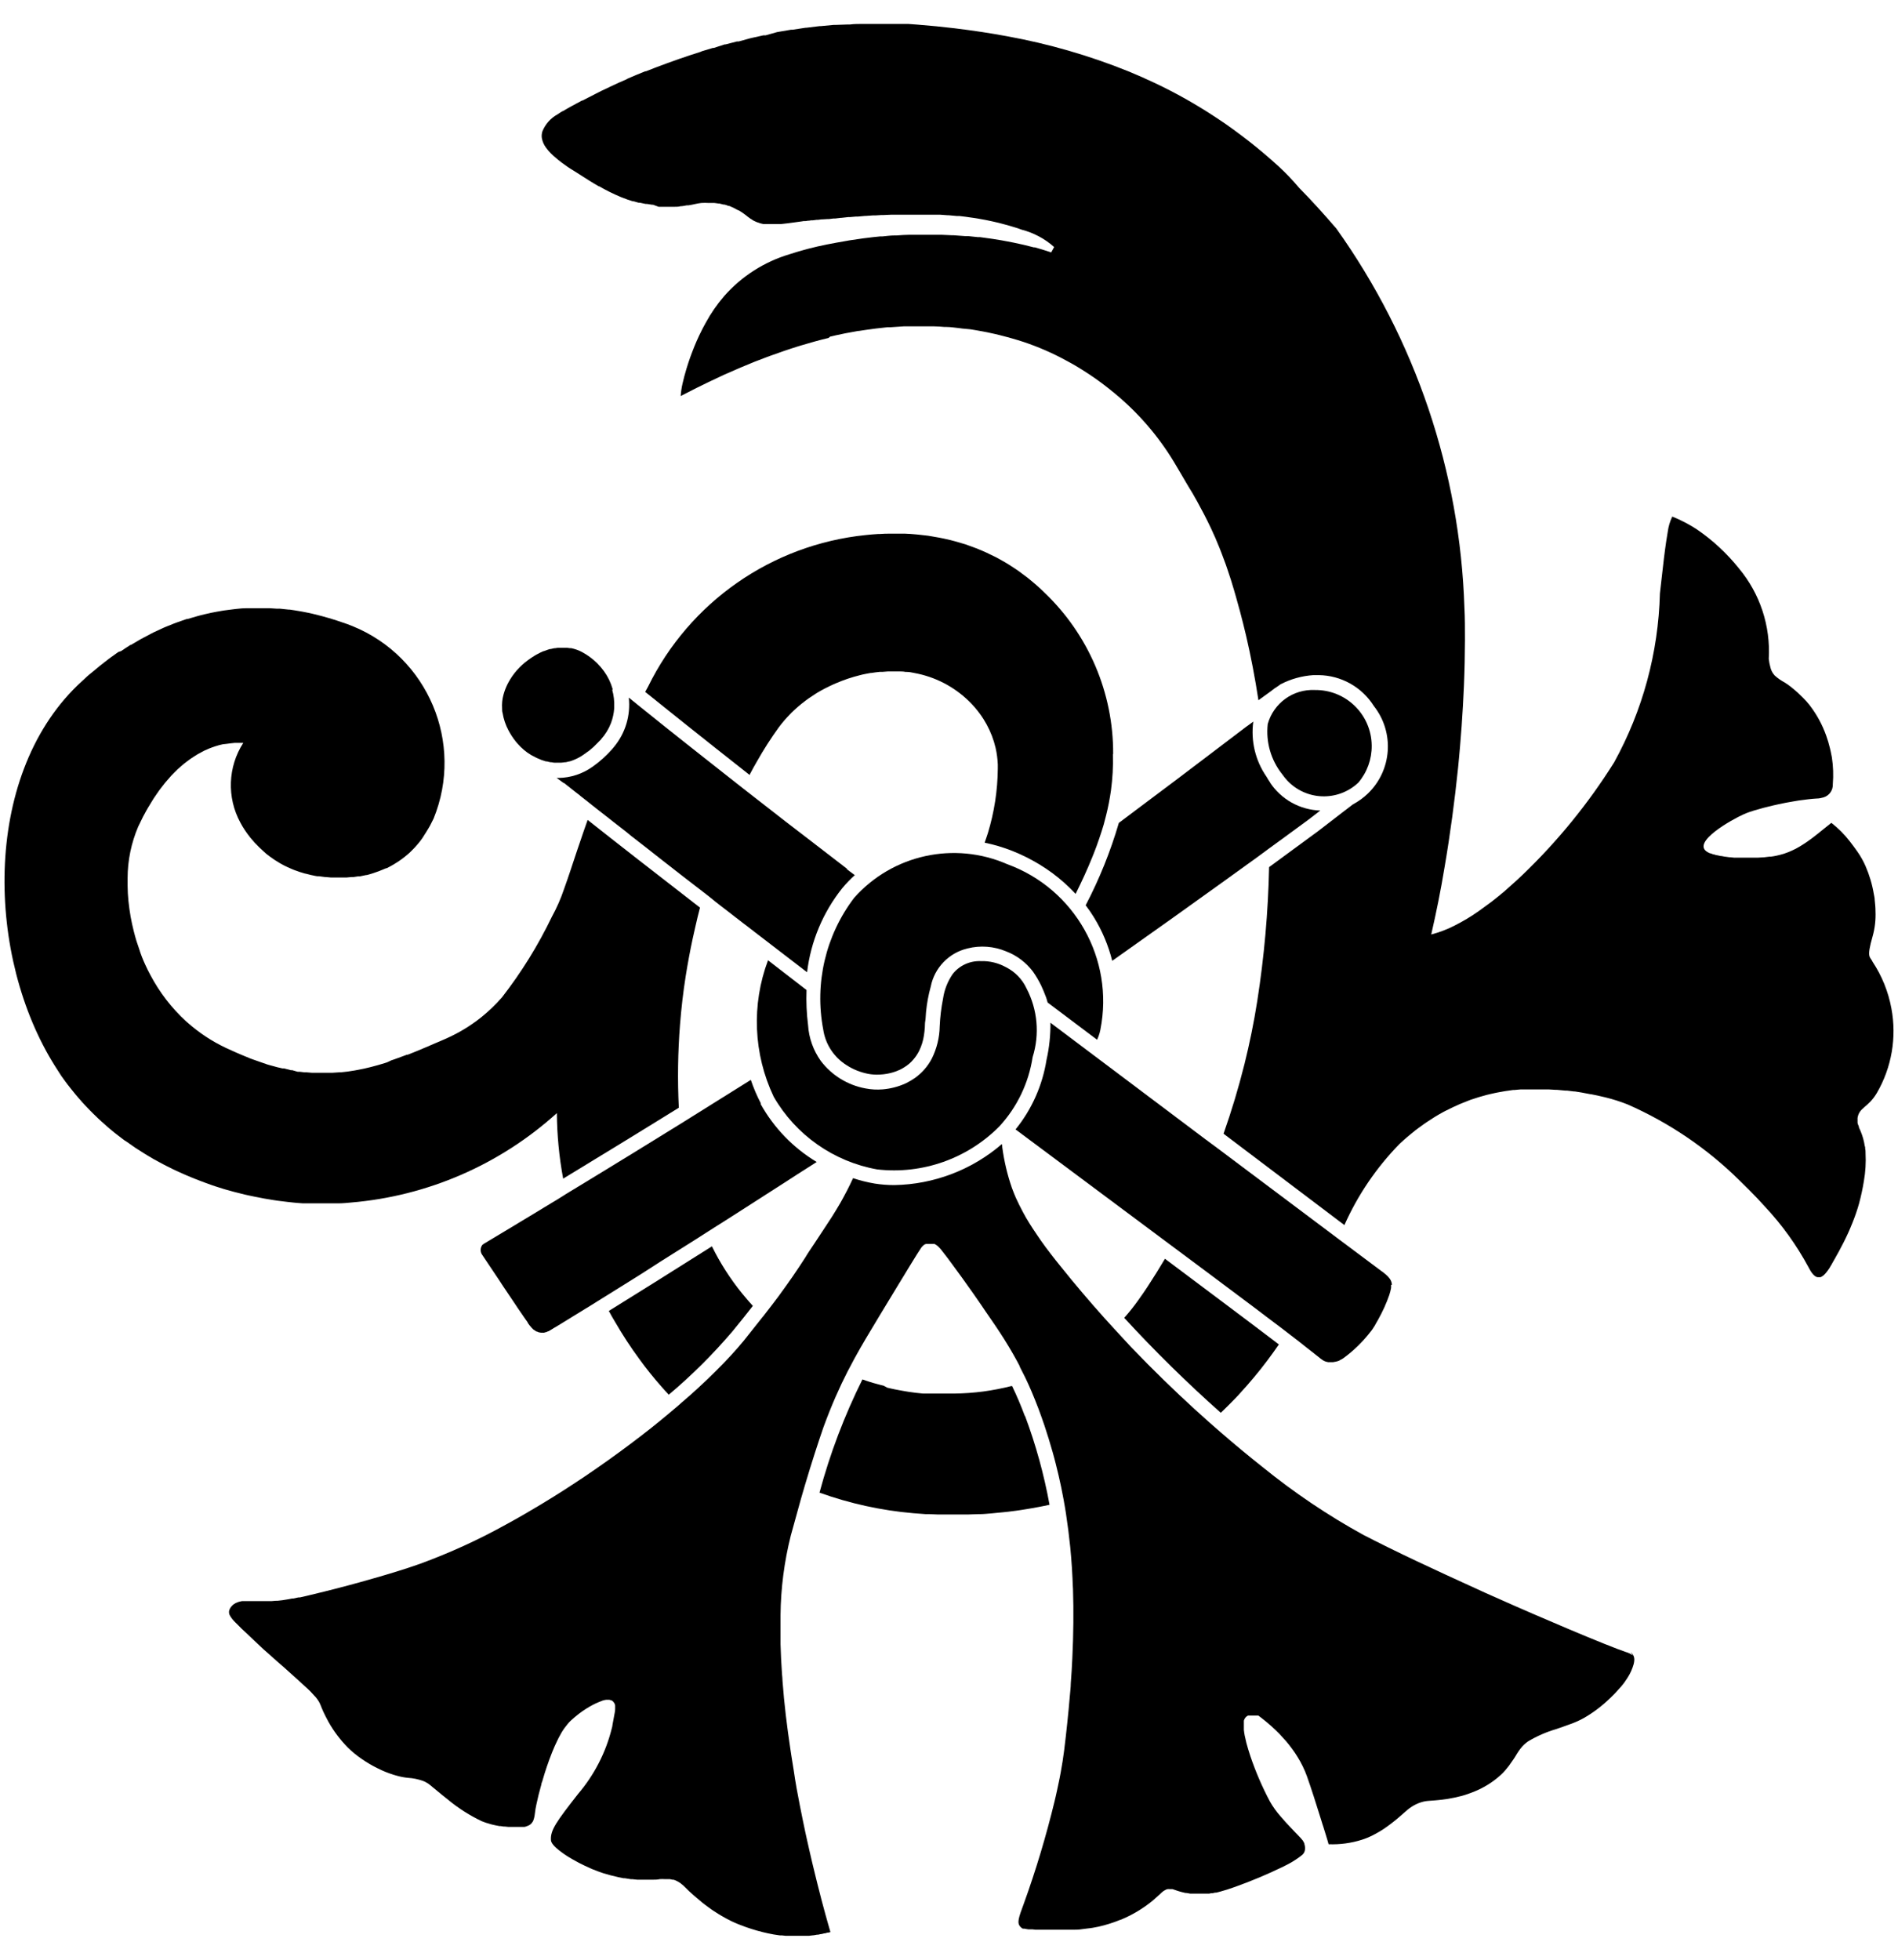
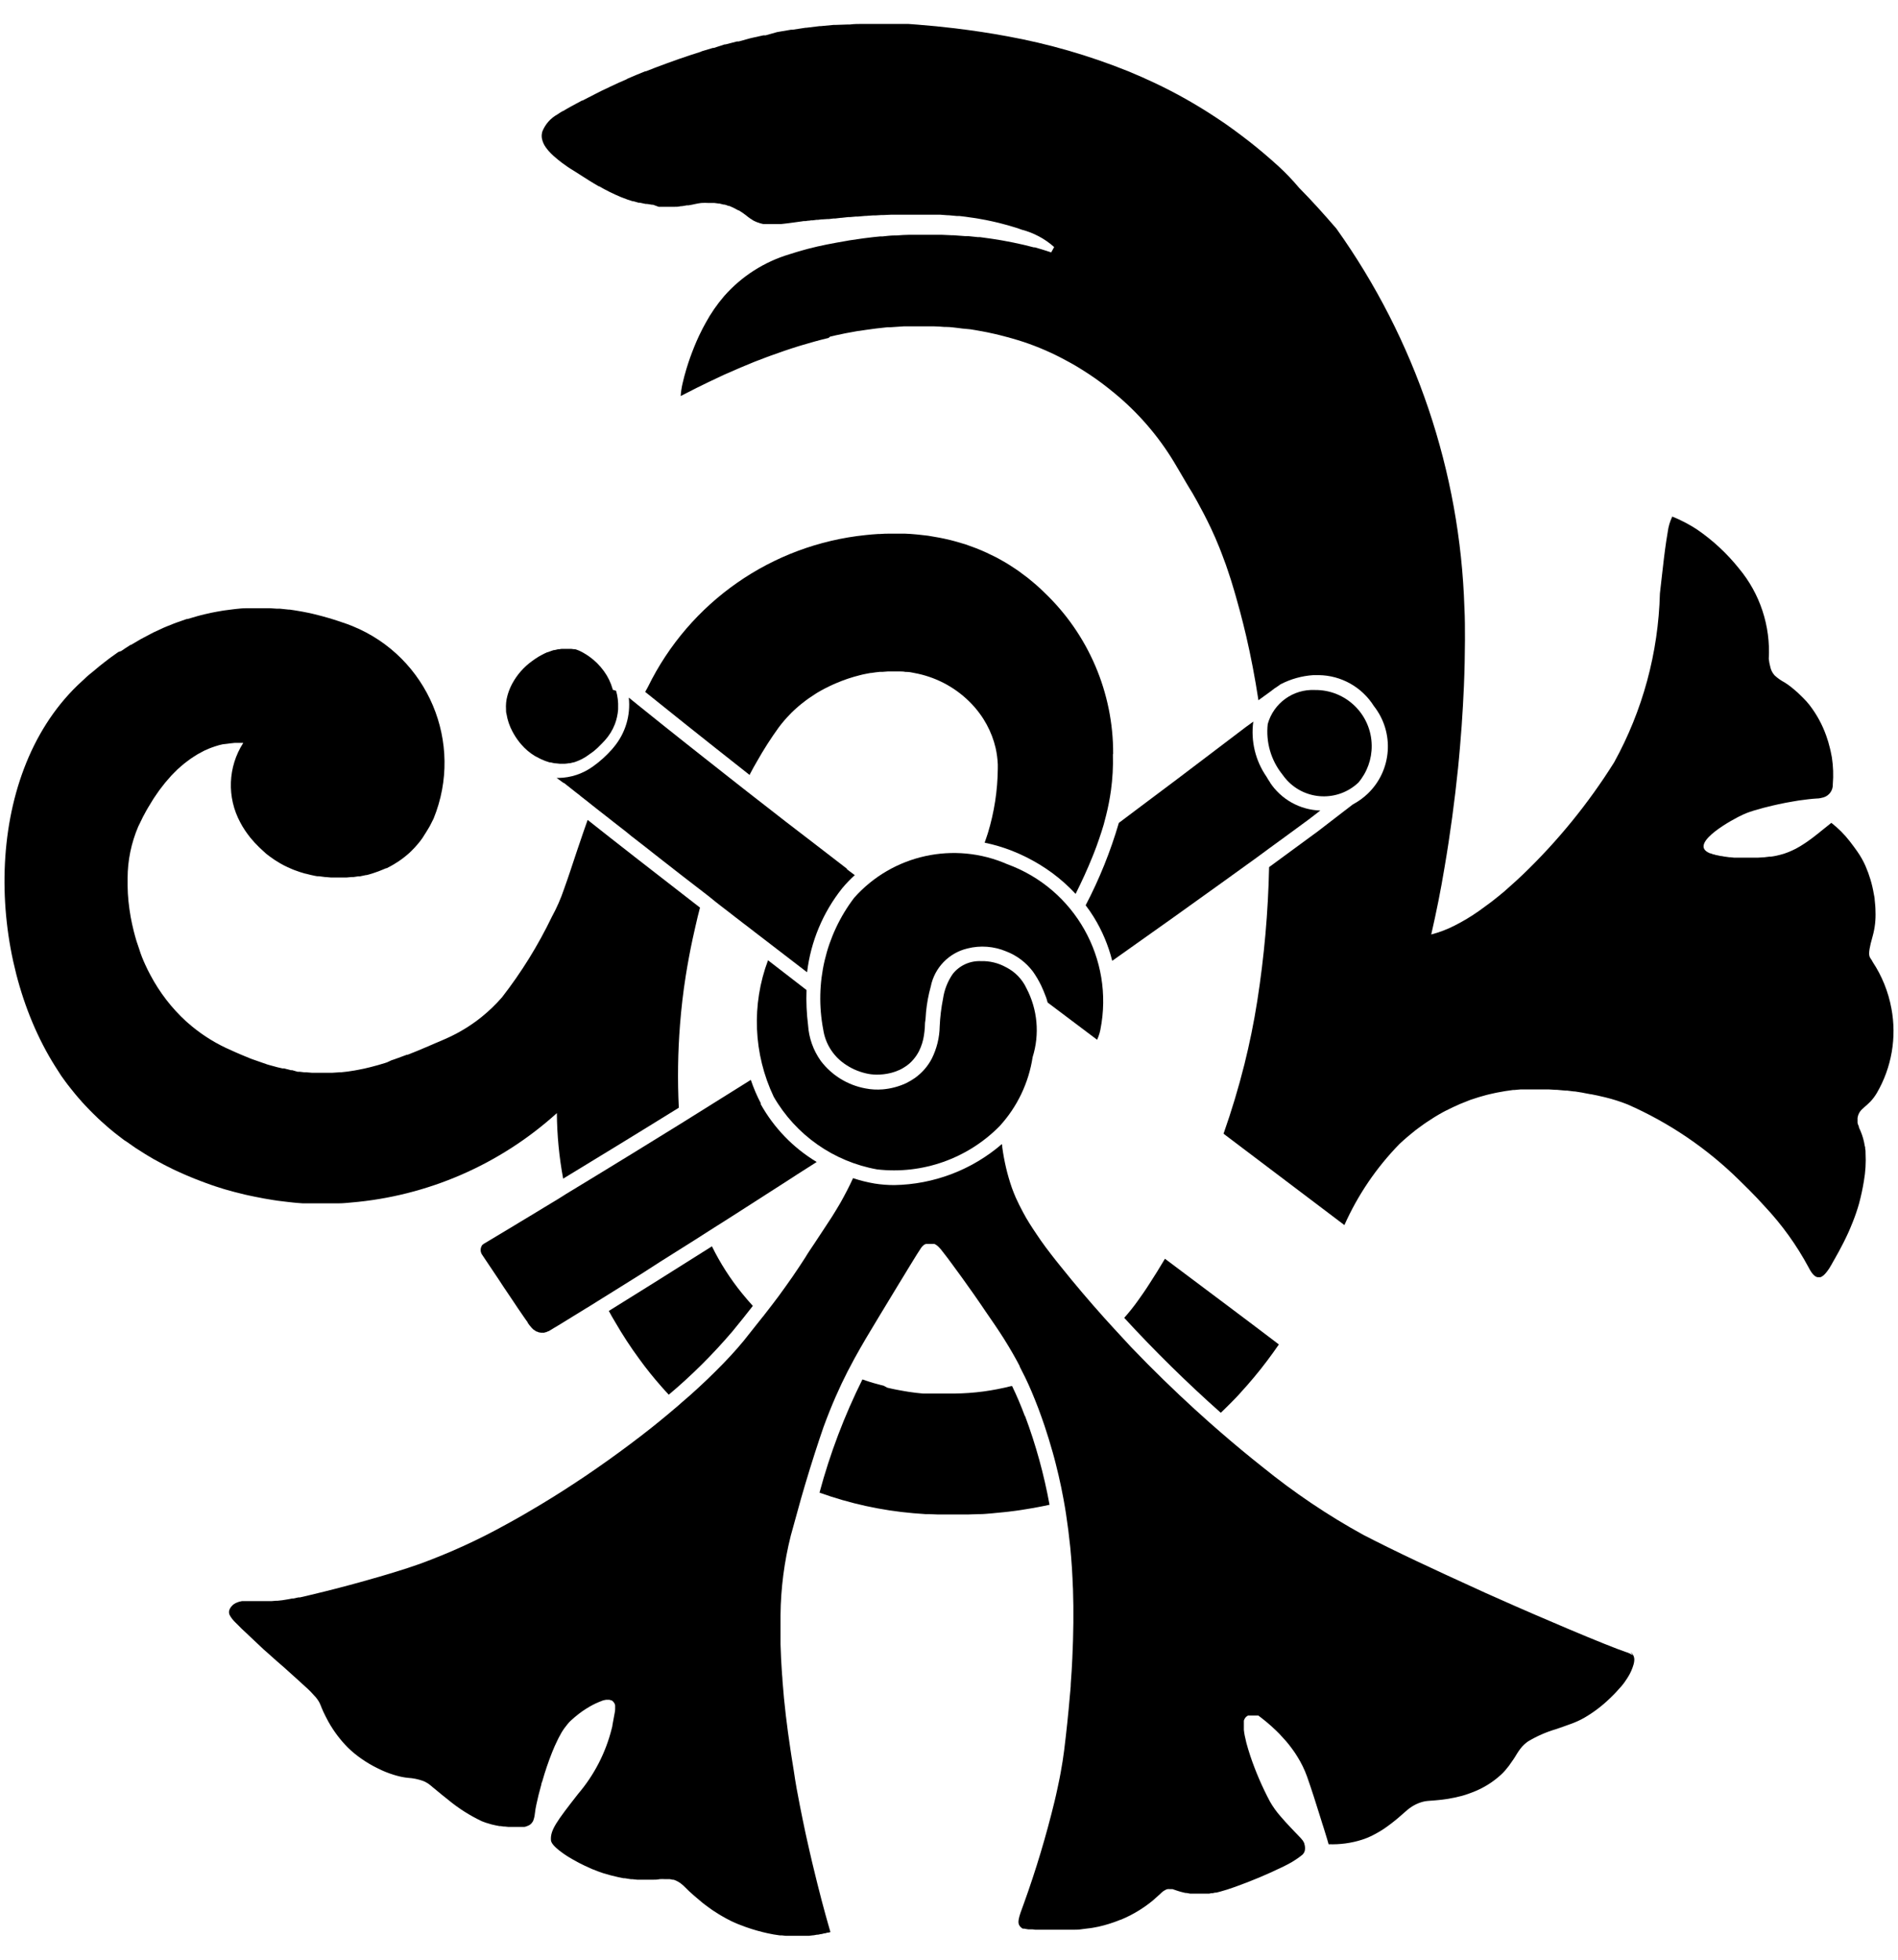
<svg xmlns="http://www.w3.org/2000/svg" height="32" viewBox="0 0 31 32" width="31">
  <path d="m16.74 23.125c-.067-.18-.137-.342-.209-.492h-.014c-.15.038-.301.067-.454.088-.158.021-.317.032-.477.034h-.508l-.06-.006-.058-.006-.06-.008-.058-.008-.06-.01-.057-.01-.06-.011-.057-.011-.06-.013-.056-.013-.059-.032-.056-.014-.059-.016-.055-.015-.059-.018-.055-.018-.058-.02h-.006c-.294.591-.529 1.21-.7 1.847.495.178 1.01.291 1.534.336l.2.015h.065l.14.006h.478l.171-.006h.029c.067 0 .132-.008.2-.013l.06-.006.134-.013.074-.008.119-.015.077-.011.112-.018.077-.013.11-.02.077-.015.1-.021c-.09-.494-.224-.98-.4-1.45" />
  <path d="m10.34 18.828-.247.151z" />
  <path d="m11.356 20.242-.564.355z" />
  <path d="m10.92 22.776c.376-.315.724-.662 1.042-1.035.121-.147.231-.284.334-.417l-.061-.069-.028-.032-.089-.106c-.191-.236-.356-.493-.49-.766-.666.421-1.245.783-1.684 1.055.032.059.063.117.1.176.122.211.255.416.4.612.109.151.228.299.355.443.039.045.081.091.126.139" />
  <path d="m10.34 18.827.767-.473z" />
  <path d="m10.093 18.978-.24.146z" />
  <path d="m9.853 19.125-.343.209z" />
  <path d="m11.356 20.241.173-.109z" />
  <path d="m20.889 21.954c-.459-.35-1.115-.84-1.862-1.4-.089.15-.175.289-.257.414-.063.1-.124.185-.182.267-.07.099-.146.193-.226.284.499.543 1.025 1.06 1.577 1.55l.049-.047.076-.075.053-.053.077-.079.049-.053c.027-.03.055-.06.081-.091l.041-.045c.04-.046.079-.091.118-.138.15-.179.283-.358.405-.535" />
  <path d="m9.247 19.491.046-.028z" />
  <path d="m9.198 19.246c.549-.334 1.207-.735 1.889-1.158-.022-.454-.016-.908.02-1.361.01-.129.023-.259.038-.391s.034-.266.055-.4c.032-.2.07-.407.114-.611.015-.068.03-.137.046-.205.022-.1.047-.2.073-.3-.775-.6-1.417-1.1-1.835-1.432-.047.133-.091.258-.131.379l-.039.114-.072.216-.033.1c-.039.114-.074.221-.11.318-.053.158-.12.31-.2.456-.224.466-.497.906-.814 1.314-.101.116-.212.223-.332.32l-.076.059c-.09.067-.184.128-.282.183-.04.022-.08.044-.122.064s-.086.042-.131.061l-.026.011-.079.034-.038.016-.079.034-.04.018-.075.031-.039.017-.08.033-.032.013-.111.044h-.013l-.1.037-.035.013-.075.027-.04.013-.07.033-.039.013-.084.025-.027.008-.112.03-.024.006-.089.021-.039.008-.077.015-.042.008-.078.012-.04.006-.1.011h-.022l-.12.008h-.338l-.085-.007h-.035l-.074-.009h-.037l-.089-.026h-.024l-.109-.029h-.027l-.087-.02-.039-.011-.082-.022-.038-.011-.103-.036-.017-.006-.123-.043-.035-.013-.092-.038-.044-.018-.091-.039-.04-.018-.133-.06c-.228-.108-.439-.247-.627-.414l-.022-.019c-.236-.216-.432-.471-.582-.753-.03-.056-.059-.113-.085-.171-.039-.085-.074-.171-.1-.258-.015-.043-.03-.086-.044-.13s-.031-.109-.045-.163c-.019-.077-.036-.153-.05-.23s-.027-.173-.036-.258-.013-.169-.014-.252v-.123c0-.289.06-.576.173-.842.026-.056.053-.111.08-.164l.028-.051c.018-.034.037-.07.056-.1l.036-.059c.018-.029.034-.058.052-.085l.04-.059c.018-.025.034-.051.052-.075s.029-.038.043-.056l.053-.068c.015-.018.03-.035.046-.053s.035-.041.053-.061l.048-.049.055-.055c.016-.015.033-.03.05-.044l.056-.048c.017-.014.034-.027.051-.039l.058-.043c.018-.013.036-.023.053-.035l.059-.037.055-.03.06-.032.056-.024c.02-.009.041-.018.062-.025s.039-.013.058-.02l.063-.019.06-.014.063-.007.061-.008.066-.007h.143c-.252.392-.27.89-.048 1.3.023.044.048.086.075.126s.056.08.087.119c.046.057.096.111.149.162.035.033.071.065.108.1l.057.044c.056.042.115.081.176.116.04.023.081.044.122.063s.055.025.083.036l.025.01.065.023.025.009.09.027h.006l.087.022.029.006c.023.006.047.01.072.014h.027l.1.013h.011l.089.008h.249l.087-.008h.031l.075-.011h.028c.034-.006.067-.013.1-.021h.011c.03-.008.059-.015.088-.025l.03-.01.072-.025.028-.011c.032-.013.064-.027.1-.041h.009c.028-.014.056-.029.084-.045l.028-.016c.022-.013.045-.027.067-.042l.026-.017c.03-.02.059-.042.088-.065.027-.021.053-.044.079-.067l.025-.024c.02-.019.039-.039.059-.06l.022-.025c.026-.029.051-.058.075-.09.023-.03.046-.063.067-.1.007-.01.013-.02.02-.031s.032-.052.048-.079l.019-.033c.02-.038.04-.077.059-.117.502-1.233-.091-2.64-1.324-3.142-.058-.024-.117-.045-.176-.064-.053-.018-.106-.036-.159-.052l-.05-.015-.11-.031-.058-.015-.1-.025-.057-.013-.112-.022-.047-.008c-.053-.009-.105-.018-.158-.025h-.017c-.048-.006-.095-.011-.142-.015h-.052l-.107-.007h-.404c-.053 0-.105.007-.158.012l-.05.006-.14.018-.037.006c-.056.009-.113.02-.169.031l-.044.01c-.044.009-.089.02-.132.031l-.049.013c-.055.015-.112.032-.168.049h-.013c-.052.017-.1.034-.155.054l-.049.018c-.044.017-.089.035-.132.053l-.038.016c-.054.024-.108.049-.162.075l-.041.021c-.042.021-.085.044-.127.067l-.047.025c-.053.03-.107.062-.16.094h-.008c-.051.032-.1.065-.152.1l-.045.015c-.042.029-.084.059-.126.09l-.035.026c-.052.039-.1.079-.155.121l-.035.03c-.041.034-.081.068-.122.1l-.044.038c-.05.046-.1.092-.15.14-1.563 1.512-1.488 4.444-.365 6.221.034.053.067.105.1.156l.036.05c.025.034.048.067.074.1s.03.038.045.057.046.058.07.087l.049.058.07.08.053.057.072.075.055.055.074.072.055.051c.026.024.053.047.079.07l.055.048.085.07.053.041c.034.027.068.052.1.077l.047.03c.047.034.095.067.143.1l.038.024.11.07.056.034.093.055.063.034.089.048.066.034.088.044.068.032.089.04.068.03.091.038.067.027.094.036.064.024.1.036.056.019.139.044.02.006.159.044.053.013.107.027.063.014.1.021.067.013.092.018.067.011.09.015.067.01.09.011.066.008.09.01.063.006.093.007h.599c.065 0 .129-.008.192-.013 1.25-.105 2.431-.618 3.362-1.46.003.359.037.717.103 1.07" />
  <path d="m9.836 21.194.177-.11z" />
  <path d="m20.551 11.436.155-.112.051-.037c.036-.03.073-.057.113-.081l.046-.033c.167-.086.349-.137.536-.149h.088c.366.005.705.195.9.506.339.431.296 1.049-.1 1.429-.073.07-.155.129-.244.176l-.168.129-.4.308c-.009.007-.306.226-.8.587-.015.732-.08 1.462-.193 2.185-.056.358-.127.7-.209 1.031-.1.4-.213.769-.336 1.12l-.006.017 1.974 1.492c.219-.492.524-.94.9-1.325.043-.04.086-.079.13-.116l.042-.035c.03-.025.06-.05.091-.074l.047-.035c.03-.023.06-.045.091-.066l.044-.03.114-.074.019-.012c.044-.027.089-.053.133-.077l.038-.02.1-.049.046-.022.091-.041.045-.018.1-.04.028-.011c.044-.015.089-.03.133-.043l.031-.009.1-.028.045-.011.089-.02.044-.009.095-.017.034-.006.127-.018h.022l.1-.009h.457l.118.007h.022l.13.012h.03l.112.014h.016l.119.019.029.006.106.02h.008l.109.022.025.006.1.023c.124.03.246.069.365.116.681.299 1.301.72 1.83 1.243.055.053.108.105.16.158.088.088.172.177.252.266.28.298.52.632.714.993.008.016.016.031.024.044l.008.013.016.025.009.012c.005.006.01.012.015.018l.008.009.017.015.006.006c.007.005.015.009.023.013.006.003.012.005.019.006h.049c.008-.002.015-.006.022-.01.009-.005.018-.011.026-.018l.008-.007.018-.018.01-.011.016-.019.01-.013.016-.022.009-.013.018-.027.007-.013c.008-.013.017-.027.025-.042l.009-.017.012-.021.029-.051c.038-.067.089-.158.142-.263.022-.045.046-.092.068-.141.015-.032.03-.065.044-.1s.028-.067.041-.1c.038-.096.072-.194.1-.294.033-.122.06-.247.08-.372.026-.149.035-.3.027-.451 0-.028 0-.052-.006-.072 0-.019 0-.034-.007-.046-.012-.083-.035-.164-.067-.241-.01-.024-.02-.044-.027-.06l-.005-.027-.009-.018c-.004-.011-.008-.022-.01-.034-.001-.01-.001-.021 0-.031v-.048c.028-.177.171-.164.316-.409.242-.417.326-.906.237-1.38-.05-.271-.154-.529-.306-.759-.039-.091-.107-.049 0-.421.037-.132.052-.27.046-.407 0-.06-.006-.122-.013-.185 0-.032-.008-.063-.014-.094-.026-.158-.072-.312-.136-.459-.037-.084-.083-.165-.136-.24-.034-.048-.065-.091-.094-.128l-.028-.037c-.087-.112-.188-.213-.3-.3-.107.084-.207.169-.31.247-.027.021-.055.041-.083.06l-.043.029c-.046.031-.094.06-.143.086-.039.02-.079.038-.119.055-.042.017-.086.031-.13.043l-.07.017c-.027.006-.058.011-.089.015h-.023l-.09.011h-.007l-.1.006h-.377l-.067-.007h-.015l-.065-.009h-.006l-.058-.011h-.013l-.056-.013h-.01l-.046-.014h-.008l-.046-.017h-.009c-.013-.006-.026-.013-.039-.02-.277-.159.411-.538.587-.616.035-.016.071-.03.107-.042l.065-.021c.045-.014.095-.028.147-.042s.107-.027.162-.04l.085-.019c.081-.018.164-.034.244-.047l.095-.016c.055-.008.107-.015.155-.02s.094-.01.135-.012c.02 0 .04-.002.06-.006.017-.003.034-.007.051-.012.095-.028.158-.117.153-.216.012-.146.007-.292-.015-.437-.006-.035-.013-.069-.02-.1l-.012-.051c-.016-.069-.037-.138-.061-.205-.064-.18-.156-.349-.273-.5-.033-.041-.065-.079-.1-.112s-.061-.062-.089-.087-.079-.069-.108-.092c-.035-.028-.071-.054-.109-.077-.058-.031-.113-.069-.162-.114-.029-.032-.051-.069-.064-.11l-.006-.022c-.013-.046-.022-.093-.027-.14.031-.536-.143-1.064-.487-1.476-.195-.244-.425-.458-.682-.634-.041-.027-.083-.053-.126-.077l-.081-.044c-.063-.033-.128-.063-.2-.092-.038.078-.063.163-.074.249-.008.047-.017.1-.025.155-.025.166-.048.364-.07.561-.011.1-.022.2-.033.291-.025.966-.281 1.912-.748 2.758-.42.67-.921 1.285-1.491 1.832-.068.065-.136.127-.205.188l-.1.089c-.069.058-.138.114-.207.167s-.138.1-.205.15c-.127.09-.261.17-.4.24-.121.062-.248.11-.379.144.041-.181.081-.362.117-.544s.07-.365.1-.549c.094-.549.167-1.1.221-1.624.012-.117.022-.233.032-.348.02-.23.036-.454.048-.672.006-.108.011-.216.016-.32.011-.263.016-.513.017-.748 0-.188 0-.365-.009-.531-.071-2.224-.799-4.378-2.091-6.19-.2-.232-.4-.455-.61-.667-.106-.126-.216-.241-.329-.345-.159-.145-.321-.283-.49-.415-.083-.065-.167-.127-.252-.19s-.191-.136-.29-.2c-.319-.211-.652-.399-.998-.562-.141-.067-.285-.13-.433-.191-.638-.257-1.3-.448-1.977-.571-.274-.051-.56-.094-.857-.13-.2-.024-.403-.044-.61-.06l-.147-.011h-.742c-.07 0-.14 0-.209.009h-.034l-.204.007h-.03c-.071.006-.142.013-.212.02h-.018l-.213.026h-.014l-.209.032h-.027l-.2.034-.033.006-.184.052h-.036l-.185.041-.034.008-.184.051h-.029l-.185.048h-.015l-.179.058h-.015l-.177.053-.028.012-.165.053-.032.011-.157.053-.032.012-.152.054-.029.011-.148.055-.024.009-.148.058h-.013l-.139.057-.015.006-.133.057-.022.013-.124.054-.023.011-.115.053-.022.011-.108.051-.019.009-.1.051-.013.007-.1.051-.091.047h-.009l-.081.044-.012.006-.071.039-.012.006-.071.04-.01.006-.054.032h-.006l-.046.028-.037.025c-.113.062-.201.162-.248.282-.003.009-.005.019-.006.028-.005.028-.005.056 0 .084.01.051.031.099.061.141.015.021.03.041.047.06l.038.041c.014.015.03.03.046.044s.051.044.078.066l.062.048c.058.044.124.089.2.134l.074.047.072.046.013.008.066.042.009.006.072.044.015.009.074.044h.008l.071.04.013.007.077.04.016.008.082.039.084.037.017.007.085.032.015.006.083.027h.01l.091.025h.02c.031.007.062.014.094.02h.012c.03 0 .06.01.091.013h.018l.093.034h.254c.034 0 .069 0 .1-.009.035 0 .07-.009.106-.015h.027c.037-.006.074-.013.112-.022.033-.007.066-.013.1-.017h.011c.031-.002.061-.002.092 0h.015c.026-.001.051-.001.077 0h.013l.067.009h.015l.073.018h.015c.022.006.043.013.064.022h.013c.024.01.047.02.07.031l.015.008.063.034h.008c.022.013.044.028.066.043l.015.011c.022.016.044.032.065.05l.011.008c.012.01.024.019.037.027.006 0 .013.008.02.012l.029.018.022.01.029.013.025.008.028.01.024.006.03.007h.285l.114-.013.111-.015.11-.015.039-.006h.03l.039-.006h.014l.037-.006h.026l.06-.008h.023l.063-.008h.018l.08-.005h.022l.074-.009h.028l.093-.011h.011l.108-.012h.031l.088-.008h.034l.121-.011h.015l.111-.008h.039l.1-.006h.032l.134-.006h.793l.122.009h.019l.139.013h.041l.1.012.048.007.1.014.044.007.138.025c.071.014.14.03.208.046.1.025.2.053.287.081.03.01.059.019.087.03.197.051.38.148.532.284l-.024.044-.024.044-.12-.039-.032-.01-.116-.034h-.018l-.139-.035-.038-.009-.124-.027-.032-.007-.157-.03-.039-.007-.136-.022-.041-.006-.174-.024h-.036l-.152-.016h-.049l-.19-.014h-.025l-.176-.008h-.517c-.071 0-.142.006-.214.011h-.034c-.067 0-.134.01-.2.016h-.037c-.074.007-.148.015-.223.025l-.049.006c-.077.011-.155.022-.233.034l-.032.006c-.115.02-.225.039-.329.06-.207.041-.412.094-.613.16-.411.123-.779.358-1.063.679l-.006.007c-.115.134-.216.28-.3.435-.017.03-.032.059-.048.089s-.04.079-.059.119-.027.059-.04.088c-.026.06-.05.119-.072.177s-.043.114-.061.17c-.012.037-.024.072-.034.107-.026.087-.047.167-.063.238-.016.068-.026.137-.031.206.07-.037.14-.072.21-.107l.059-.03.174-.085.044-.021.212-.1.05-.022.172-.075.057-.025c.072-.031.143-.06.215-.089l.025-.01.194-.074.06-.022.19-.067.031-.011c.072-.025.145-.048.217-.071l.056-.017c.058-.018.117-.035.176-.051l.053-.015c.072-.02.145-.039.219-.056l.027-.022c.062-.015.124-.029.185-.041l.061-.013c.071-.014.142-.027.213-.039h.011c.074-.012.148-.022.222-.032l.06-.008.181-.02h.048c.074-.006.148-.011.222-.015h.494c.058 0 .115.006.173.01h.03c.065 0 .131.011.2.018l.061.008.128.012.074.012.124.022.078.015.124.027.076.018.134.035.065.018c.067.019.133.039.2.061.238.08.468.18.688.3.054.029.107.058.16.089.075.045.149.091.221.139.142.094.279.197.41.306.388.319.718.701.977 1.131l.071.12.074.126.052.089c.033.055.065.11.1.165l.078.138c.077.139.151.281.223.433.048.1.095.209.141.324.011.029.023.058.034.087.023.06.046.121.069.185l.034.1c.034.1.067.2.1.316l.033.114c.022.077.045.158.067.242.034.126.067.261.1.4.075.323.143.674.2 1.047" />
  <path d="m10.482 20.792-.195.122z" />
  <path d="m10.192 20.972-.178.111z" />
  <path d="m26.671 27.03c-.037-.025-.077-.044-.12-.056-.145-.049-.484-.185-.923-.37-.176-.074-.367-.156-.569-.243l-.31-.135-.483-.214c-.218-.1-.438-.2-.655-.3l-.48-.224c-.313-.148-.608-.293-.865-.426-.581-.319-1.132-.691-1.647-1.109-.219-.173-.446-.361-.678-.562l-.181-.158c-.332-.294-.671-.613-1.008-.952-.093-.094-.187-.19-.28-.287-.093-.1-.185-.2-.277-.3l-.161-.177c-.242-.27-.479-.549-.708-.835-.028-.036-.058-.071-.086-.107l-.067-.086c-.063-.081-.121-.159-.173-.233l-.068-.1c-.044-.064-.084-.126-.121-.185s-.071-.117-.1-.173c-.046-.085-.086-.166-.122-.246-.023-.053-.044-.107-.063-.159-.074-.214-.126-.436-.156-.661 0-.016 0-.033-.007-.05-.489.421-1.11.658-1.756.669-.108 0-.215-.008-.321-.025-.12-.02-.238-.05-.353-.088-.063.138-.132.27-.205.4-.046.079-.093.156-.14.231-.1.151-.195.3-.292.444-.048.073-.1.146-.143.22-.065.1-.133.205-.206.31s-.15.213-.232.325l-.106.14-.147.19-.013.015c-.094.12-.194.246-.3.378-.133.162-.288.329-.461.5l-.133.13c-.091.087-.186.175-.285.263-.058.053-.119.1-.18.157l-.182.154c-.089.074-.179.148-.271.221-.112.089-.226.176-.342.263-.233.175-.474.347-.719.513-.123.083-.246.164-.371.244s-.249.157-.374.232c-.187.113-.374.221-.56.322-.453.252-.926.468-1.413.646-.063.022-.131.045-.2.068l-.148.047-.156.048-.162.048-.332.094-.166.045-.244.064-.155.039-.284.069-.114.026h-.023l-.086.018h-.019l-.079.015-.081.013-.074.008h-.025l-.073.006h-.484l-.032.007-.024.006-.028.011-.02.008-.025.015-.015.011c-.008.006-.015.013-.021.021-.004.003-.008.007-.011.011-.01.012-.018.026-.025.04-.016.032-.016.068 0 .1.025.044.056.084.093.119.03.03.065.063.1.1l.075.07.041.039.089.084.048.045.106.1.074.065.14.125.131.114.222.2c.065.058.119.107.159.145s.052.051.066.067l.03.033c.041.04.075.087.1.138 0 .009.008.018.012.029l.016.041c.007.018.016.038.027.062l.038.078.048.091c.085.151.19.29.311.413.07.069.147.132.228.188.082.057.168.108.258.152l.066.032c.044.02.088.038.131.053s.086.03.128.04c.058.016.116.027.176.033.083.005.164.022.242.049l.041.018c.016.008.031.017.046.027s.029.021.043.033l.035.03c.012.008.039.032.077.063l.074.061.1.08c.167.138.35.254.546.347l.067.025.021.006.05.015.02.006.065.015.067.013h.02l.047.007h.02l.057.006h.262l.025-.006.034-.013c.031-.012.057-.034.074-.063.005-.006.008-.013.011-.02.007-.017.012-.034.016-.052l.006-.028c.008-.046.011-.091.015-.109s.01-.05.015-.077c.02-.095.047-.207.081-.326 0-.017.009-.034.015-.051.045-.16.099-.318.16-.472.027-.068.056-.133.086-.194l.022-.045c.015-.029.031-.057.046-.084.029-.049.063-.096.1-.14.015-.019.032-.037.05-.054.044-.041.089-.078.131-.111s.085-.062.125-.087.068-.041.1-.058.07-.035.1-.047l.065-.026.022-.006c.013-.003.026-.006.039-.007h.049l.027.008h.006c.01.005.019.011.027.019l.006.007c.006.006.011.013.015.02l.006.012c.003.008.006.017.008.025v.015c.001.011.001.021 0 .032v.016c0 .019-.003.039-.007.058-.012.055-.021.123-.037.2 0 .02-.008.041-.013.063-.098.391-.286.755-.548 1.062-.353.451-.453.59-.444.751 0 .049.057.111.14.176.021.017.044.034.069.051l.051.034.032.02.066.039.069.038.035.019c.059.03.119.059.176.084l.034.015.1.039c.031.012.06.022.086.03l.105.03.031.008.075.018.034.008.083.017h.021l.1.016h.026l.077.008h.253c.037 0 .075 0 .114-.009.028-.002.055-.002.083 0 .022-.001.043-.001.065 0h.017c.015.002.03.005.044.009h.016c.018.005.035.012.051.02.022.011.043.023.063.037.017.013.033.026.049.041l.034.033c.018.019.038.039.061.06.041.037.111.1.208.18.034.027.07.055.111.084.023.018.048.034.074.052l.086.055.054.032c.046.027.094.053.146.079.079.038.161.071.244.1l.089.03c.12.038.241.069.365.091.034.006.068.011.1.015h.032l.064.007h.381l.067-.008h.008l.055-.01h.018l.045-.01h.011l.05-.013h.013l.036-.011h.015l.033-.009c-.011-.037-.023-.081-.037-.129s-.029-.1-.046-.164c-.039-.14-.083-.309-.131-.5-.014-.055-.028-.112-.042-.171-.015-.058-.029-.119-.044-.181s-.03-.126-.044-.19l-.045-.2c-.007-.034-.015-.068-.022-.1-.015-.069-.03-.14-.044-.211s-.03-.145-.044-.219c-.037-.185-.072-.376-.1-.572-.013-.078-.026-.157-.038-.237-.006-.04-.013-.08-.018-.12-.054-.36-.1-.73-.127-1.1 0-.041-.006-.081-.009-.122-.011-.163-.02-.325-.024-.486v-.24-.233c.004-.438.061-.875.168-1.3.059-.216.114-.413.166-.6l.067-.23c.11-.369.209-.674.3-.938.067-.183.133-.347.2-.5s.126-.277.194-.41c.037-.071.074-.142.113-.213.118-.215.248-.433.4-.683l.325-.536.093-.152.049-.081.041-.067c.112-.181.122-.2.171-.273.004-.008.009-.015.015-.022l.006-.007.011-.013.007-.006.011-.01.008-.006.01-.008h.008l.011-.006h.14l.013.006.009.006.013.008.009.007.013.011.008.007.013.014.007.007c.007.007.013.015.02.022l.03.039.022.028.058.075.074.1c.095.127.219.3.36.5.041.058.082.118.125.181l.058.086c.1.144.2.289.3.446.027.043.054.087.081.132.045.074.089.152.133.232l.047.089v.007c.029.055.057.11.085.168.006.014.013.028.02.042.031.066.062.133.092.205s.073.176.109.272.068.187.1.281c.047.141.091.285.132.43.018.062.034.124.05.187.032.126.062.253.089.383.013.065.026.13.039.2.008.045.016.09.024.136s.011.067.016.1c.027.176.05.357.069.542.006.055.011.112.015.168.009.112.017.227.022.343 0 .058.006.117.008.176.006.178.008.361.006.549s-.007.382-.017.582c-.006.133-.014.269-.025.408 0 .07-.011.14-.016.211-.024.284-.055.579-.093.888-.007.057-.016.115-.025.175s-.02.12-.031.182-.024.124-.037.186c-.006.032-.013.063-.02.094-.013.063-.028.126-.043.19-.137.564-.303 1.119-.5 1.665-.093.245-.11.317-.068.372l.01.012.027.024.013.006h.024l.029.006.037.006h.07l.046.006h.602c.053 0 .105 0 .157-.009s.122-.013.177-.023l.094-.018c.061-.014.117-.029.165-.044l.046-.015.045-.015c.044-.015.078-.03.1-.039h.007c.107-.044.209-.097.307-.158.058-.037.11-.072.155-.107s.085-.067.119-.1l.047-.042.007-.006c.008-.009.016-.017.025-.024.023-.023.05-.041.08-.055.007-.004.015-.006.023-.008.014-.002.027-.002.041 0 .011-.001.021-.001.032 0h.01l.024.008.044.015c.025.008.048.016.072.022l.069.017h.008c.022 0 .046.008.07.011h.312l.034-.007h.022l.04-.009h.02l.065-.017c.063-.016.147-.044.242-.077.268-.096.531-.206.787-.331.047-.023.091-.046.13-.068l.015-.009c.021-.013.043-.026.063-.04l.025-.017.044-.032.032-.025c.009-.008.016-.017.023-.026.012-.018.02-.039.022-.061.003-.03 0-.06-.009-.089 0-.013-.008-.024-.013-.035-.004-.008-.009-.016-.014-.024-.006-.008-.017-.022-.032-.038l-.055-.058-.034-.035-.077-.081c-.055-.058-.114-.122-.169-.187-.064-.073-.121-.153-.169-.237-.126-.237-.233-.485-.319-.739-.027-.08-.048-.154-.066-.219-.011-.044-.02-.084-.027-.119-.006-.031-.011-.062-.014-.094 0-.012 0-.024 0-.036-.001-.018-.001-.037 0-.055v-.059c.002-.007.005-.014.008-.021l.006-.012c.003-.006.007-.011.011-.016l.008-.009.012-.011.009-.006.014-.008h.169l.074.057c.094.074.182.153.266.238.039.041.077.083.113.124s.068.084.1.127.06.085.086.128c.063.101.115.208.155.319.063.178.155.461.228.7.009.027.018.055.025.081l.013.039.051.165c.006.018.011.035.015.05.011.038.018.063.021.073.185.007.37-.018.546-.074l.078-.028c.051-.02.1-.044.148-.071.046-.025.09-.051.133-.08.082-.056.16-.116.235-.18.044-.039.084-.074.115-.1.044-.041.092-.076.145-.105.044-.024.09-.042.138-.055.026-.007.053-.012.08-.014l.118-.009.074-.007c.082-.008.164-.021.245-.038.038-.008.076-.017.115-.027s.067-.02.1-.031.067-.024.1-.037c.162-.064.311-.157.44-.274.025-.022.048-.046.07-.071s.043-.051.063-.077c.058-.08.1-.142.129-.193.011-.018.021-.034.031-.048s.02-.029.032-.044c.035-.045.077-.085.124-.117.144-.086.297-.153.458-.2.073-.025.151-.052.232-.082.077-.027.151-.06.222-.1.153-.088.294-.195.421-.318.067-.063.13-.13.19-.2.037-.043.07-.09.1-.138.044-.068.078-.143.1-.221.006-.023.01-.046.011-.069.002-.05-.02-.098-.059-.128" />
  <path d="m20.749 12.783c-.022-.032-.044-.064-.063-.1-.182-.262-.259-.584-.216-.9l-.1.073-.017.012s-.265.2-.7.531l-.078.059-.165.125-.178.135-.6.45-.358.269c-.136.465-.317.916-.542 1.345.048.063.093.128.134.195.136.22.237.461.3.712.695-.49 1.322-.938 1.833-1.306l.183-.132.172-.124.121-.087.115-.084.072-.053.054-.04.081-.059.18-.131.053-.039.345-.253.19-.146c-.333-.01-.64-.181-.823-.459" />
  <path d="m12.428 18.019c-.065-.124-.12-.253-.165-.386-.308.194-.619.388-.926.579l-.229.143-.767.473-.247.151-.24.147-.343.209-.216.131-.046.028-.159.1-.057.034-.136.082-.179.109-.241.145-.14.085-.347.208-.053.032-.038.022c-.008.005-.015.011-.022.018-.033.045-.036.106-.006.154l.268.4.027.041.055.084.056.083.107.159.048.072.022.033.059.086.03.044.041.059c.012.017.023.034.035.049v.006l.028.039.007.009.032.037.006.006c.01.01.019.02.028.027h.006c.01.009.021.017.032.024h.008c.011.006.022.01.033.014.012.003.024.005.037.006h.052l.02-.007h.01l.032-.015h.006l.027-.015.02-.012.052-.032.069-.041.132-.081.107-.066.059-.036.128-.079.084-.051.2-.125.177-.11.178-.111.093-.058.195-.122.311-.2.564-.355.172-.11.19-.121.015-.009.236-.15.256-.164.667-.428.137-.089.314-.2c-.383-.23-.699-.557-.916-.947" />
  <path d="m18.181 12.309c.004-.997-.404-1.951-1.127-2.637-.043-.042-.086-.083-.131-.122l-.045-.038c-.03-.026-.061-.052-.093-.077l-.055-.041-.091-.068-.059-.04-.092-.06-.06-.037-.1-.057-.057-.031c-.041-.021-.082-.041-.124-.06l-.037-.018c-.054-.025-.109-.048-.165-.07l-.048-.018-.122-.044-.066-.02-.11-.032-.072-.019-.109-.025-.074-.015-.115-.02-.07-.012-.132-.015-.057-.006c-.063-.006-.127-.011-.192-.013h-.225c-.063 0-.126 0-.19.006h-.024c-.067.004-.133.01-.2.017-1.533.157-2.877 1.093-3.555 2.477l-.046.084c.273.22.887.713 1.705 1.356l.012-.025c.037-.069.073-.137.111-.2.107-.19.225-.374.353-.551.032-.043.065-.084.1-.124l.034-.038c.024-.027.049-.053.074-.078l.043-.041c.024-.022.048-.044.074-.066l.046-.038c.026-.021.053-.041.079-.061l.046-.033c.031-.022.063-.042.095-.063l.034-.022c.044-.026.088-.051.133-.074l.035-.017c.034-.017.067-.034.1-.048l.051-.022.089-.036.055-.02c.029-.011.058-.02.087-.029l.055-.017.093-.025.048-.012c.044-.009.086-.018.129-.025h.011c.046-.008.093-.013.138-.018h.044l.093-.007h.169c.04 0 .079 0 .118.008h.024c.039 0 .078.01.116.017.337.061.648.221.893.46.066.064.127.134.181.209.041.055.077.114.11.174.065.12.114.247.145.38.01.044.018.089.024.134s.01.091.012.136v.069c-.003.357-.058.712-.162 1.053-.016.052-.034.1-.053.156.155.032.306.077.453.135.154.061.303.136.445.222.072.044.142.091.21.141.136.101.262.214.378.338.1-.2.192-.4.275-.606.023-.058.046-.115.067-.173.015-.041.029-.084.044-.125.026-.076.051-.152.073-.228.014-.051.027-.103.04-.154.033-.132.059-.265.078-.4.027-.197.038-.395.032-.594" />
  <path d="m8.683 12.332.066.034z" />
  <path d="m9.005 12.451c-.022 0-.044-.008-.065-.014.022.006.044.011.065.014" />
  <path d="m9.501 12.345c-.019.012-.039.023-.058.033.019-.01.039-.021.058-.033" />
  <path d="m9.443 12.379-.055.025z" />
-   <path d="m9.086 12.461c-.022 0-.046 0-.07-.007.024 0 .047.006.07.007" />
  <path d="m8.921 12.433-.074-.024z" />
  <path d="m9.822 12.069-.057.055.053-.056" />
  <path d="m8.843 12.407-.073-.031z" />
  <path d="m9.985 11.805c-.013.034-.027.068-.044.1.017-.032.031-.066.044-.1" />
  <path d="m9.233 12.451c-.022.004-.043.006-.065.008.022-.002.043-.004.065-.008" />
-   <path d="m9.373 12.411c-.02.008-.04.015-.061.022.021-.006.041-.014.061-.022" />
  <path d="m9.121 12.46h.039c-.02.001-.04.001-.06 0z" />
  <path d="m9.306 12.435c-.019.005-.038.01-.058.013.02-.003.039-.008.058-.013" />
-   <path d="m22.734 20.977c-.002-.036-.015-.071-.037-.1-.008-.01-.016-.02-.025-.03-.034-.035-.071-.066-.111-.093l-.519-.388-.194-.145-1.96-1.47-.2-.148-1.665-1.252-.249-.187-.617-.464c.002.203-.019.406-.064.605-.066.417-.24.809-.506 1.137.827.617 1.639 1.221 2.364 1.762l.192.143c.43.32.826.615 1.172.875l.191.143.179.136.247.186.087.067.13.1.06.046.126.1c.095.073.173.136.235.185l.03.021.008.006c.008.005.016.009.025.013l.028.011h.007l.022.006h.085l.03-.006h.007l.02-.006h.008l.017-.008h.006l.019-.01.013-.008.008-.006h.007l.039-.026c.108-.079.209-.169.3-.267l.032-.035.058-.067c.027-.032.049-.06.067-.084l.015-.022c.02-.03.041-.062.06-.1.011-.017.02-.034.029-.051.072-.128.133-.262.181-.4.012-.037.022-.074.029-.112.002-.016.002-.033 0-.049" />
-   <path d="m19.893 18.752c-.012.031-.023.062-.035.092.012-.03.023-.061.035-.092" />
  <path d="m13.839 14.19-.618-.476-.391-.3-.372-.29-.129-.1-.146-.114-.046-.036-.323-.254-.067-.053-.239-.188-.2-.158-.207-.164-.05-.04-.183-.145-.446-.358-.152-.123c.032.291-.056.583-.244.808-.01.013-.02.025-.03.036-.094.106-.199.201-.315.283-.163.117-.358.182-.559.185h-.03l.121.088-.008-.006h.007l.186.147.008.006.068.053.006.006.065.051.026.02.063.05.04.032.039.031.065.051.041.032.077.06.05.039.081.064.05.039.09.07.048.037.1.082.029.022.118.092.048.037.106.083.058.046.11.086.052.041.139.108.025.02.144.112.044.034.148.114.03.023.122.094.044.034.036.028.124.1.041.032.037.029.169.13.042.033.171.132.044.033.176.136.042.032.069.053.194.149.505.388c.06-.501.258-.975.572-1.37.064-.077.133-.149.207-.216l-.134-.1" />
-   <path d="m10.006 11.262v-.011c-.03-.105-.078-.204-.142-.292-.034-.047-.072-.091-.113-.132-.037-.036-.076-.07-.118-.1-.035-.026-.073-.05-.111-.071-.023-.013-.044-.023-.064-.032s-.042-.016-.063-.023l-.02-.006-.044-.011h-.021l-.046-.006h-.154l-.047.007h-.013l-.055.013h-.013l-.041.013-.015.006-.044.016h-.007l-.046.021-.012.006-.032.017-.012.006-.039.022c-.039.024-.076.049-.11.074-.132.096-.242.22-.32.364-.008.013-.015.027-.021.041-.025.052-.045.106-.06.162-.02.072-.027.147-.022.222 0 .025 0 .05.008.074.016.099.048.194.095.282.034.065.074.127.12.184l.028.033c.063.073.136.135.218.185l.015.008.065.034.02.01.073.031c.024.009.049.017.074.024h.018c.022.006.044.011.065.014h.008c.023 0 .046.006.069.007h.086c.022-.002.043-.004.065-.008h.015l.058-.014h.006c.021-.006.041-.014.061-.022l.015-.006.055-.025c.02-.01.039-.021.058-.033l.014-.009.053-.037.067-.048.014-.012.053-.046.053-.053.013-.013c.018-.018.036-.037.053-.056.07-.077.125-.167.163-.264.029-.077.047-.159.053-.241v-.024c.004-.094-.007-.189-.033-.28" />
+   <path d="m10.006 11.262v-.011c-.03-.105-.078-.204-.142-.292-.034-.047-.072-.091-.113-.132-.037-.036-.076-.07-.118-.1-.035-.026-.073-.05-.111-.071-.023-.013-.044-.023-.064-.032s-.042-.016-.063-.023h-.021l-.046-.006h-.154l-.047.007h-.013l-.055.013h-.013l-.041.013-.015.006-.044.016h-.007l-.046.021-.012.006-.032.017-.012.006-.039.022c-.039.024-.076.049-.11.074-.132.096-.242.22-.32.364-.008.013-.015.027-.021.041-.025.052-.045.106-.06.162-.02.072-.027.147-.022.222 0 .025 0 .05.008.074.016.099.048.194.095.282.034.065.074.127.12.184l.028.033c.063.073.136.135.218.185l.015.008.065.034.02.01.073.031c.024.009.049.017.074.024h.018c.022.006.044.011.065.014h.008c.023 0 .046.006.069.007h.086c.022-.002.043-.004.065-.008h.015l.058-.014h.006c.021-.006.041-.014.061-.022l.015-.006.055-.025c.02-.01.039-.021.058-.033l.014-.009.053-.037.067-.048.014-.012.053-.046.053-.053.013-.013c.018-.018.036-.037.053-.056.07-.077.125-.167.163-.264.029-.077.047-.159.053-.241v-.024c.004-.094-.007-.189-.033-.28" />
  <path d="m22.182 12.783c-.332.309-.851.291-1.16-.041-.028-.03-.054-.063-.078-.097-.186-.232-.271-.528-.238-.823.096-.342.415-.572.77-.555.507-.006.923.4.928.907.003.223-.076.439-.221.609" />
  <path d="m12.544 15.68c-.272.725-.239 1.529.093 2.229.361.625.979 1.059 1.689 1.186.74.085 1.477-.176 2-.706.288-.314.476-.707.54-1.128.117-.372.081-.776-.1-1.122-.069-.149-.187-.271-.334-.345-.126-.07-.269-.105-.413-.1-.178-.007-.349.071-.459.211-.082.12-.136.256-.157.4-.03.15-.048.301-.055.454-.003.182-.047.362-.128.525-.065.126-.16.234-.275.317-.047.033-.096.062-.148.087-.119.055-.248.089-.379.1-.094.008-.188.003-.28-.015-.292-.053-.554-.214-.733-.451-.122-.172-.194-.374-.207-.584-.024-.19-.032-.381-.025-.572z" />
  <path d="m17.973 16.811c.228-1.152-.418-2.298-1.522-2.7-.864-.378-1.874-.156-2.5.549-.466.613-.65 1.396-.505 2.152.033.222.155.421.338.552.106.076.225.131.352.161.059.015.12.022.181.023.076 0 .151-.008.225-.026.053-.013.104-.031.153-.053.028-.013.054-.028.08-.045.055-.034.104-.076.145-.126.036-.042.066-.087.091-.136.04-.081.067-.168.08-.257.006-.043.011-.081.014-.124s0-.072.007-.107.008-.1.013-.151c.014-.14.039-.278.077-.414.061-.307.296-.55.6-.622.21-.053.432-.036.632.048.173.066.323.18.435.327.052.073.097.15.136.23.027.057.054.123.08.192 0 0 .018.052.026.086l.808.608c.008-.02.017-.038.022-.053.014-.036.024-.074.032-.112" />
</svg>